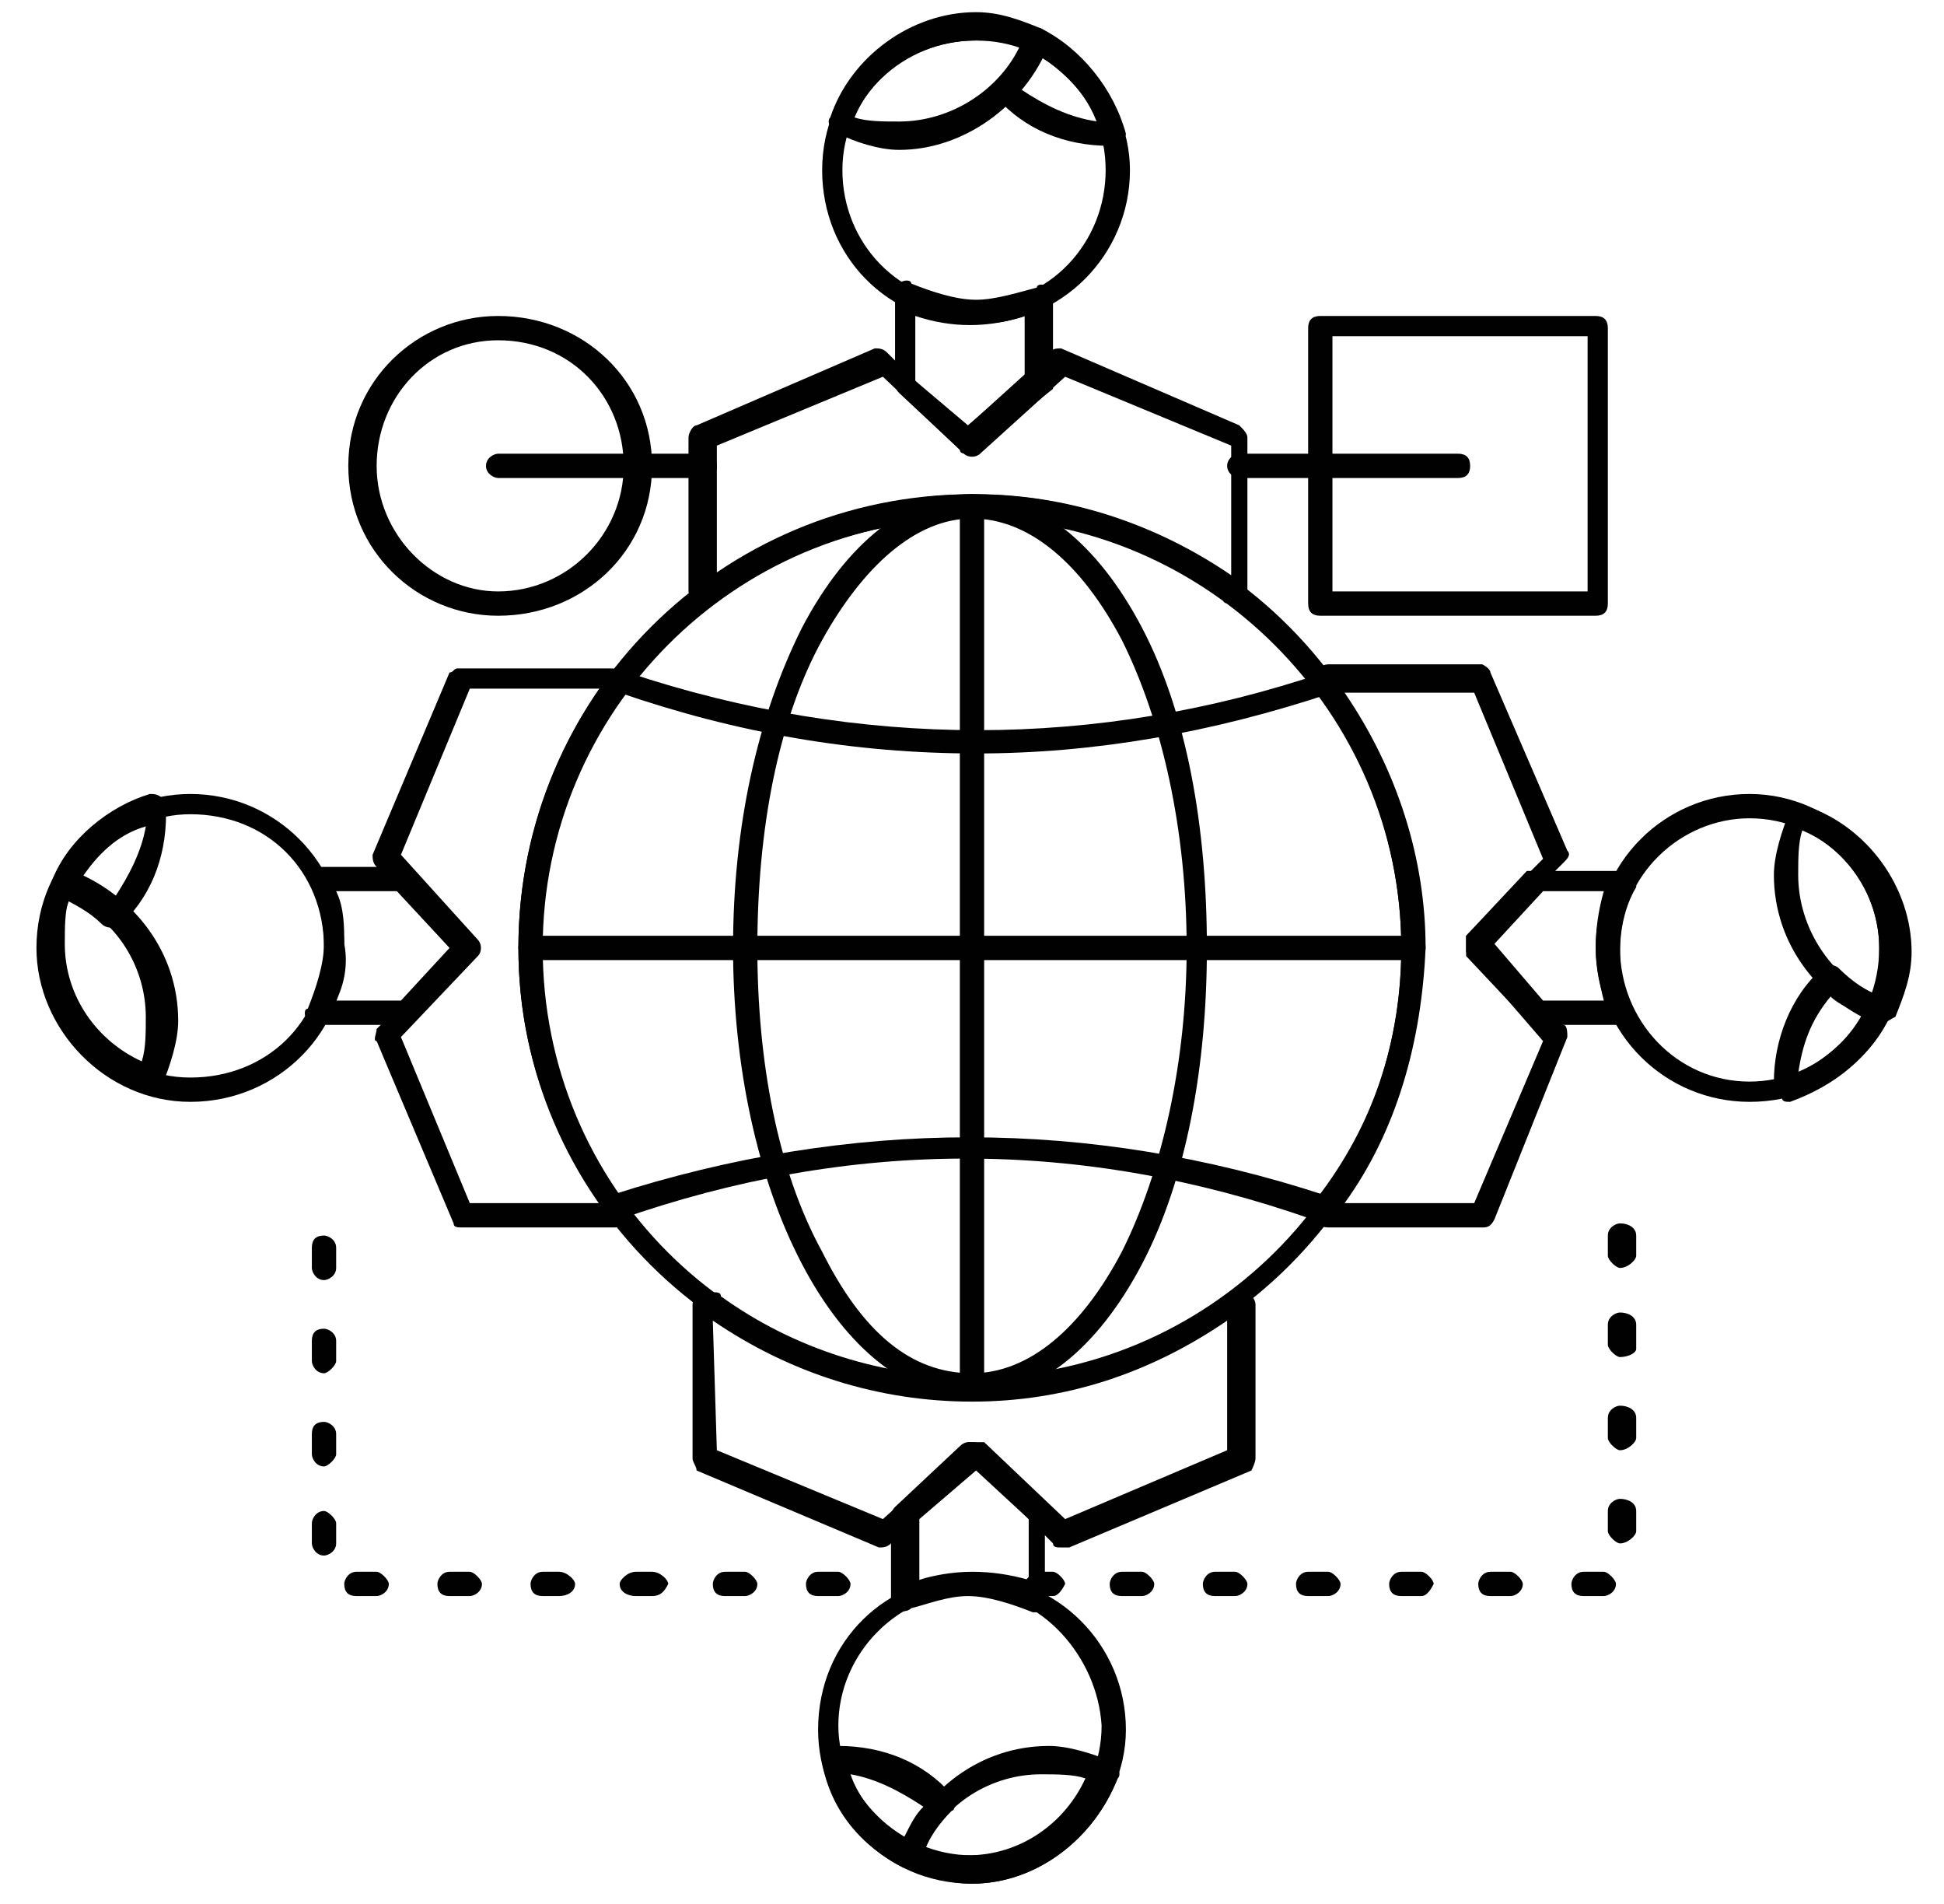
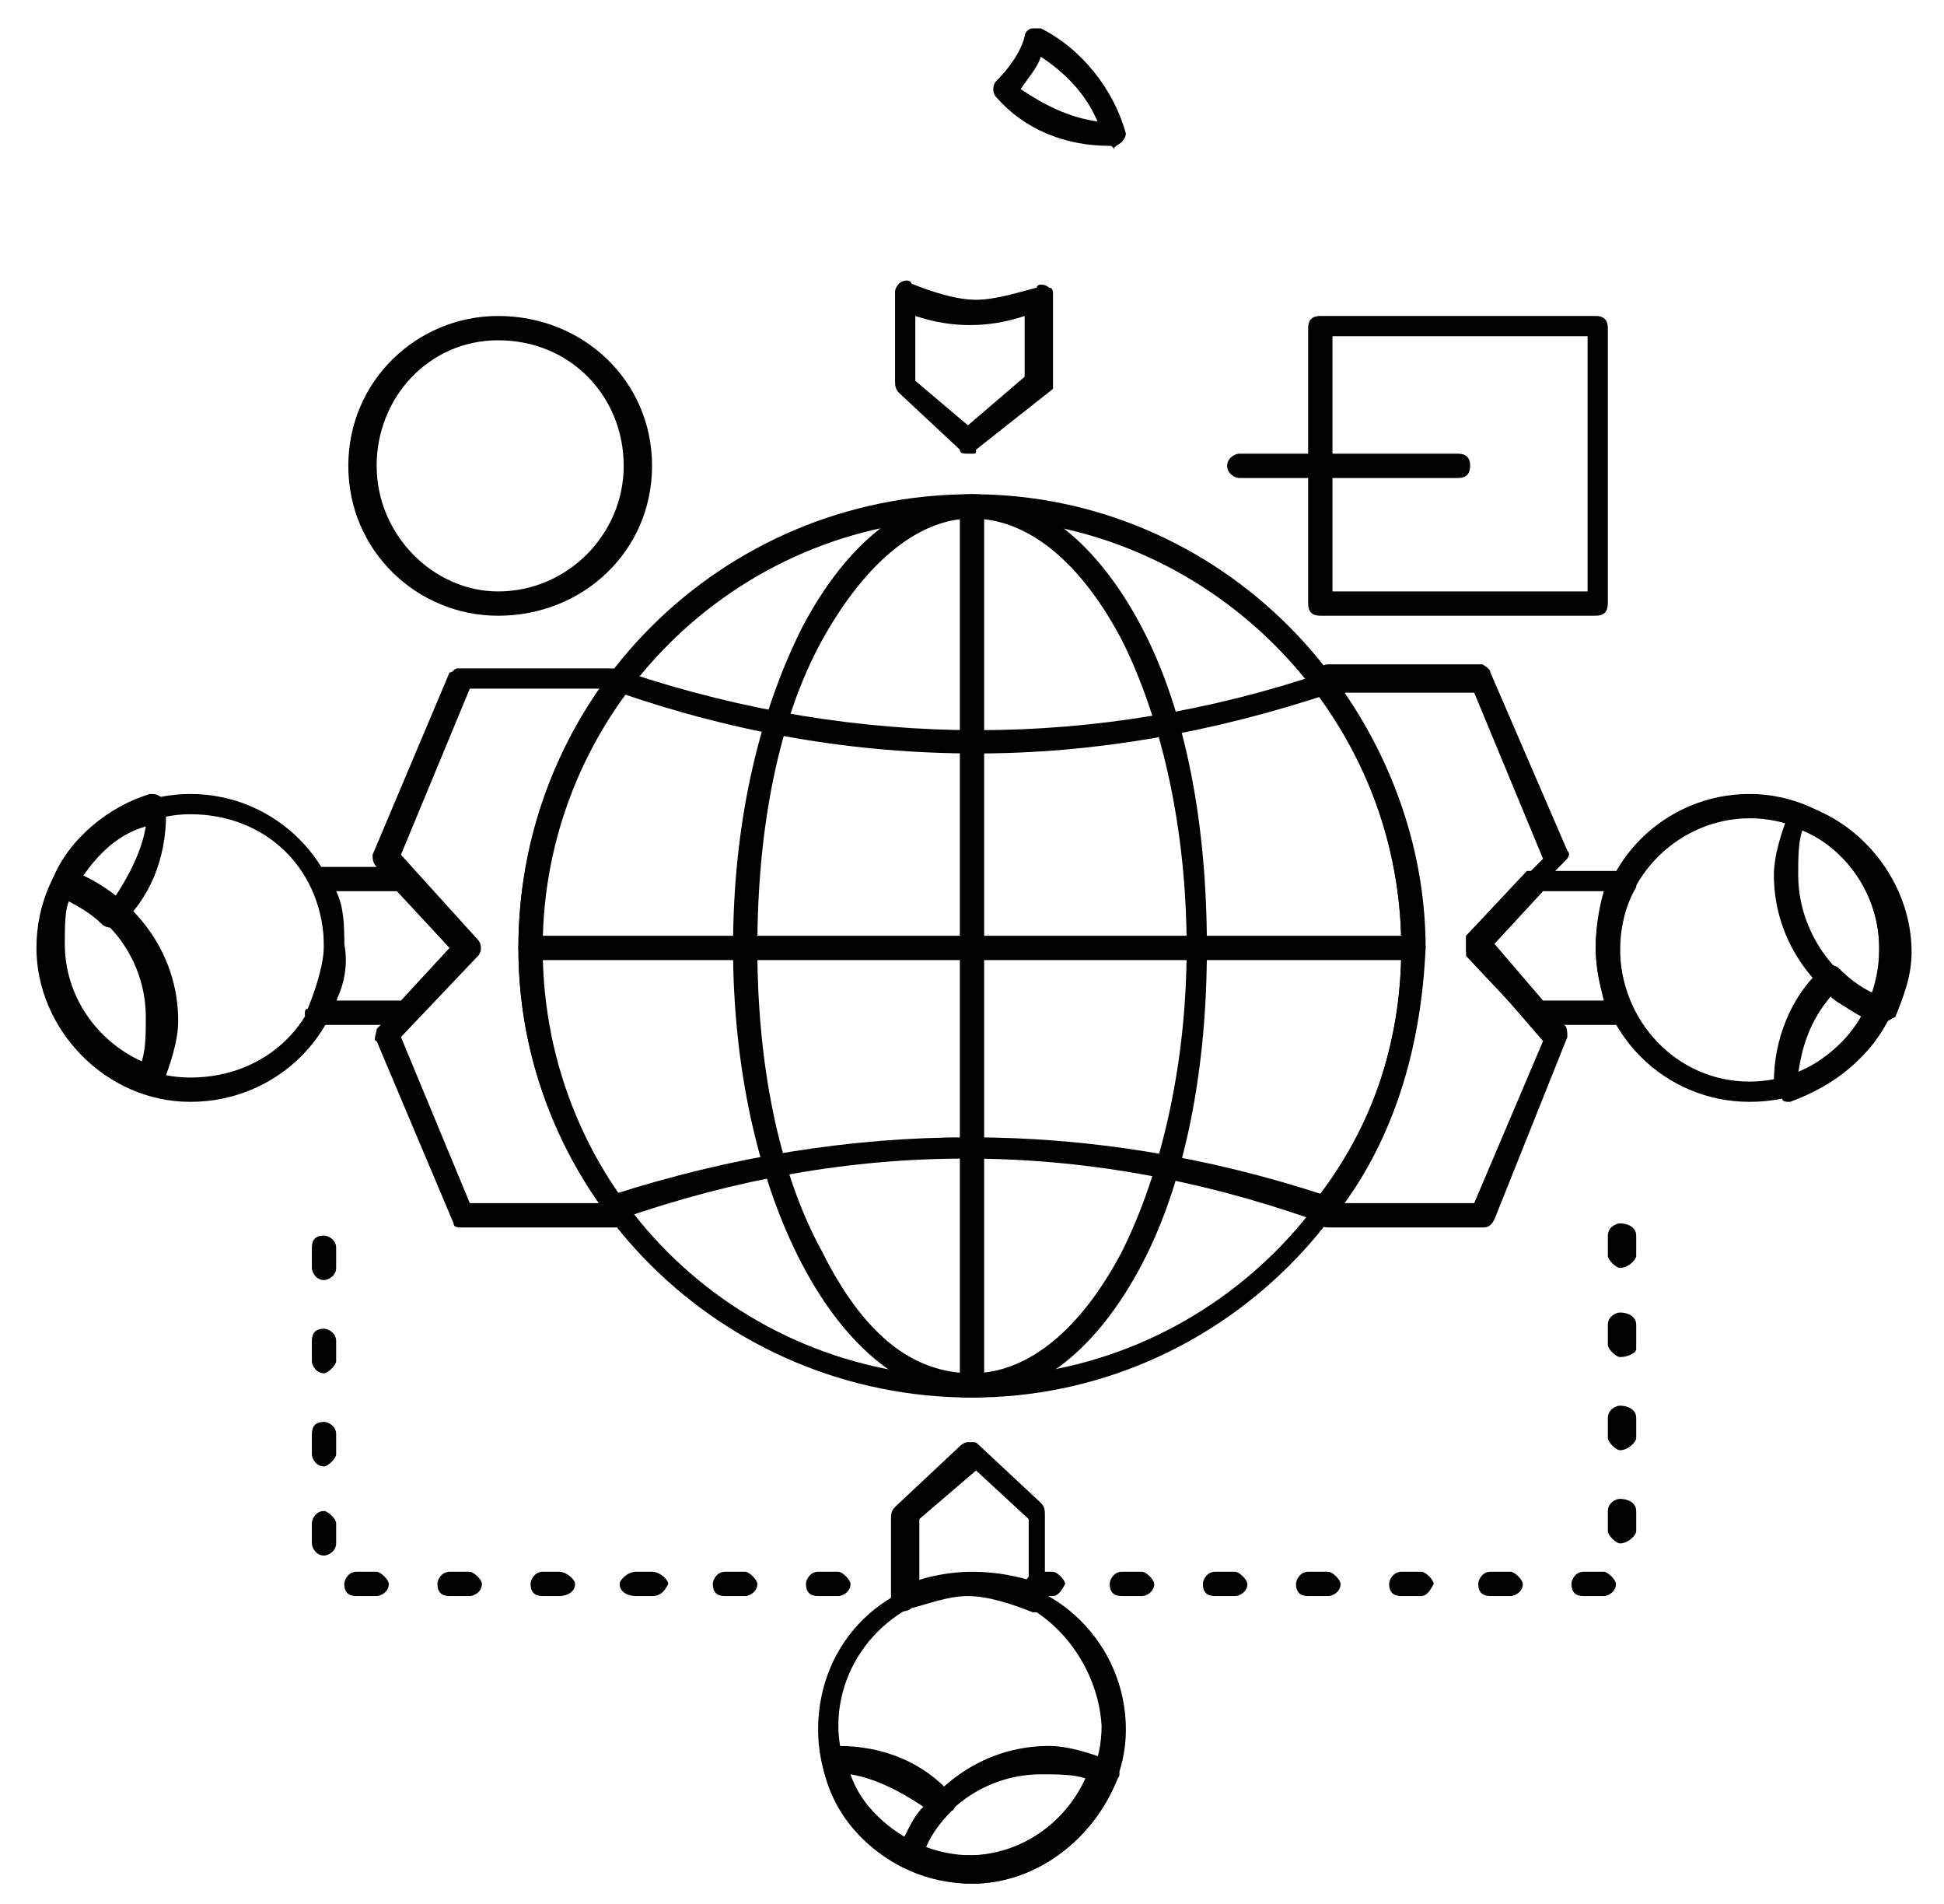
<svg xmlns="http://www.w3.org/2000/svg" version="1.2" viewBox="0 0 48 47" width="48" height="47">
  <style>.a{fill:#010101}</style>
  <path fill-rule="evenodd" class="a" d="m24 34.5c-6.2 0-11.2-5-11.2-11.1 0-6.2 5-11.2 11.2-11.2 6.1 0 11.1 5 11.1 11.2 0 6.1-5 11.1-11.1 11.1zm0-21.7c-5.9 0-10.6 4.8-10.6 10.6 0 5.9 4.7 10.6 10.6 10.6 5.8 0 10.6-4.7 10.6-10.6 0-5.8-4.8-10.6-10.6-10.6z" />
  <path class="a" d="m34.9 23.7h-21.8c-0.1 0-0.3-0.2-0.3-0.3 0-0.2 0.2-0.3 0.3-0.3h21.8c0.2 0 0.3 0.1 0.3 0.3 0 0.1-0.1 0.3-0.3 0.3z" />
  <path class="a" d="m24 34.5c-0.2 0-0.3-0.1-0.3-0.3v-21.7c0-0.1 0.1-0.3 0.3-0.3 0.1 0 0.3 0.2 0.3 0.3v21.8c0 0.1-0.2 0.2-0.3 0.2z" />
  <path class="a" d="m24.1 18.6c-3 0-5.9-0.5-8.8-1.5-0.2-0.1-0.3-0.2-0.2-0.4 0.1-0.1 0.2-0.2 0.4-0.1 5.7 1.9 11.6 1.9 17.2 0 0.1-0.1 0.3 0 0.4 0.1 0.1 0.2 0 0.3-0.2 0.4-3 1-5.9 1.5-8.8 1.5z" />
  <path class="a" d="m15.3 30.2c-0.2 0-0.3-0.1-0.3-0.3-0.1-0.1 0-0.3 0.1-0.4 5.9-1.9 11.8-1.9 17.6 0 0.1 0.1 0.2 0.3 0.1 0.4 0 0.2-0.2 0.3-0.4 0.2-5.7-2-11.4-2-17.1 0 0 0.1 0 0.1 0 0.1z" />
  <path fill-rule="evenodd" class="a" d="m24 34.5c-1.6 0-3.1-1.2-4.2-3.3-1.1-2.1-1.7-4.9-1.7-7.8 0-3 0.6-5.7 1.7-7.9 1.1-2.1 2.6-3.3 4.2-3.3 1.6 0 3.1 1.2 4.2 3.3 1.1 2.1 1.6 4.9 1.6 7.9 0 2.9-0.5 5.7-1.6 7.8-1.1 2.1-2.6 3.3-4.2 3.3zm0-21.7c-1.4 0-2.7 1.2-3.7 3-1.1 2-1.6 4.7-1.6 7.6 0 2.8 0.5 5.5 1.6 7.5 1 2 2.2 3 3.7 3 1.4 0 2.7-1.1 3.7-3 1-2 1.6-4.7 1.6-7.5 0-2.9-0.6-5.6-1.6-7.6-1-1.9-2.3-3-3.7-3z" />
  <path fill-rule="evenodd" class="a" d="m39.4 15.2h-6.8c-0.2 0-0.3-0.1-0.3-0.3v-6.8c0-0.2 0.1-0.3 0.3-0.3h6.8c0.2 0 0.3 0.1 0.3 0.3v6.8c0 0.2-0.1 0.3-0.3 0.3zm-6.5-0.6h6.3v-6.3h-6.3z" />
  <path fill-rule="evenodd" class="a" d="m12.3 15.2c-2 0-3.7-1.6-3.7-3.7 0-2.1 1.7-3.7 3.7-3.7 2.1 0 3.8 1.6 3.8 3.7 0 2.1-1.7 3.7-3.8 3.7zm0-6.8c-1.7 0-3 1.4-3 3.1 0 1.7 1.4 3.1 3 3.1 1.7 0 3.1-1.4 3.1-3.1 0-1.7-1.3-3.1-3.1-3.1z" />
  <path class="a" d="m36 11.8h-5.4c-0.1 0-0.3-0.1-0.3-0.3 0-0.2 0.2-0.3 0.3-0.3h5.4c0.2 0 0.3 0.1 0.3 0.3 0 0.2-0.1 0.3-0.3 0.3z" />
-   <path class="a" d="m17.4 11.8h-5.1c-0.1 0-0.3-0.1-0.3-0.3 0-0.2 0.2-0.3 0.3-0.3h5.1c0.2 0 0.3 0.1 0.3 0.3 0 0.2-0.1 0.3-0.3 0.3z" />
  <path class="a" d="m8 31.6c-0.2 0-0.3-0.2-0.3-0.3v-0.5c0-0.2 0.1-0.3 0.3-0.3 0.1 0 0.3 0.1 0.3 0.3v0.5c0 0.2-0.2 0.3-0.3 0.3zm0 2.3c-0.2 0-0.3-0.2-0.3-0.3v-0.5c0-0.2 0.1-0.3 0.3-0.3 0.1 0 0.3 0.1 0.3 0.3v0.5c0 0.1-0.2 0.3-0.3 0.3zm0 2.3c-0.2 0-0.3-0.2-0.3-0.3v-0.5c0-0.2 0.1-0.3 0.3-0.3 0.1 0 0.3 0.1 0.3 0.3v0.5c0 0.1-0.2 0.3-0.3 0.3zm0 2.2c-0.2 0-0.3-0.2-0.3-0.3v-0.5c0-0.1 0.1-0.3 0.3-0.3 0.1 0 0.3 0.2 0.3 0.3v0.5c0 0.2-0.2 0.3-0.3 0.3zm1.3 1h-0.5c-0.2 0-0.3-0.1-0.3-0.3 0-0.1 0.1-0.3 0.3-0.3h0.5c0.1 0 0.3 0.2 0.3 0.3 0 0.2-0.2 0.3-0.3 0.3zm2.3 0h-0.5c-0.2 0-0.3-0.1-0.3-0.3 0-0.1 0.1-0.3 0.3-0.3h0.5c0.1 0 0.3 0.2 0.3 0.3 0 0.2-0.2 0.3-0.3 0.3zm2.2 0h-0.4c-0.2 0-0.3-0.1-0.3-0.3 0-0.1 0.1-0.3 0.3-0.3h0.4c0.2 0 0.4 0.2 0.4 0.3 0 0.2-0.2 0.3-0.4 0.3zm2.3 0h-0.4c-0.2 0-0.4-0.1-0.4-0.3 0-0.1 0.2-0.3 0.4-0.3h0.4c0.2 0 0.4 0.2 0.4 0.3-0.1 0.2-0.2 0.3-0.4 0.3zm2.3 0h-0.5c-0.2 0-0.3-0.1-0.3-0.3 0-0.1 0.1-0.3 0.3-0.3h0.5c0.1 0 0.3 0.2 0.3 0.3 0 0.2-0.2 0.3-0.3 0.3zm2.3 0h-0.5c-0.2 0-0.3-0.1-0.3-0.3 0-0.1 0.1-0.3 0.3-0.3h0.5c0.1 0 0.3 0.2 0.3 0.3 0 0.2-0.2 0.3-0.3 0.3z" />
  <path class="a" d="m40 31.3c-0.1 0-0.3-0.2-0.3-0.3v-0.5c0-0.2 0.2-0.3 0.3-0.3 0.2 0 0.4 0.1 0.4 0.3v0.5c0 0.1-0.2 0.3-0.4 0.3zm0 2.2c-0.1 0-0.3-0.2-0.3-0.3v-0.5c0-0.2 0.2-0.3 0.3-0.3 0.2 0 0.4 0.1 0.4 0.3v0.6c0 0.1-0.2 0.2-0.4 0.2zm0 2.3c-0.1 0-0.3-0.2-0.3-0.3v-0.5c0-0.2 0.2-0.3 0.3-0.3 0.2 0 0.4 0.1 0.4 0.3v0.5c0 0.1-0.2 0.3-0.4 0.3zm0 2.3c-0.1 0-0.3-0.2-0.3-0.3v-0.5c0-0.2 0.2-0.3 0.3-0.3 0.2 0 0.4 0.1 0.4 0.3v0.5c0 0.1-0.2 0.3-0.4 0.3zm-14 1.3h-0.4c-0.1 0-0.3-0.1-0.3-0.3 0-0.1 0.2-0.3 0.3-0.3h0.4c0.1 0 0.3 0.2 0.3 0.3-0.1 0.2-0.2 0.3-0.3 0.3zm2.2 0h-0.5c-0.2 0-0.3-0.1-0.3-0.3 0-0.1 0.1-0.3 0.3-0.3h0.5c0.1 0 0.3 0.2 0.3 0.3 0 0.2-0.2 0.3-0.3 0.3zm2.3 0h-0.5c-0.2 0-0.3-0.1-0.3-0.3 0-0.1 0.1-0.3 0.3-0.3h0.5c0.1 0 0.3 0.2 0.3 0.3 0 0.2-0.2 0.3-0.3 0.3zm2.3 0h-0.5c-0.2 0-0.3-0.1-0.3-0.3 0-0.1 0.1-0.3 0.3-0.3h0.5c0.1 0 0.3 0.2 0.3 0.3 0 0.2-0.2 0.3-0.3 0.3zm2.3 0h-0.5c-0.2 0-0.3-0.1-0.3-0.3 0-0.1 0.1-0.3 0.3-0.3h0.5c0.1 0 0.3 0.2 0.3 0.3-0.1 0.2-0.2 0.3-0.3 0.3zm2.2 0h-0.5c-0.2 0-0.3-0.1-0.3-0.3 0-0.1 0.1-0.3 0.3-0.3h0.5c0.1 0 0.3 0.2 0.3 0.3 0 0.2-0.2 0.3-0.3 0.3zm2.3 0h-0.5c-0.2 0-0.3-0.1-0.3-0.3 0-0.1 0.1-0.3 0.3-0.3h0.5c0.1 0 0.3 0.2 0.3 0.3 0 0.2-0.2 0.3-0.3 0.3z" />
-   <path fill-rule="evenodd" class="a" d="m24.1 8c-2.2 0-3.8-1.7-3.8-3.8 0-2.1 1.7-3.8 3.8-3.8 2 0 3.8 1.8 3.8 3.8 0 2.1-1.7 3.8-3.8 3.8zm0-7c-1.8 0-3.3 1.4-3.3 3.2 0 1.8 1.4 3.3 3.3 3.3 1.8 0 3.2-1.5 3.2-3.3 0-1.8-1.4-3.2-3.2-3.2z" />
  <path fill-rule="evenodd" class="a" d="m27.4 3.6c-1.1 0-2.1-0.4-2.8-1.2-0.1-0.1-0.1-0.3 0-0.4 0.3-0.3 0.6-0.7 0.7-1.1 0-0.1 0.1-0.2 0.2-0.2q0.1 0 0.2 0c1 0.5 1.8 1.5 2.1 2.6 0 0 0 0.1-0.1 0.2-0.1 0.1-0.2 0.1-0.2 0.2 0-0.1-0.1-0.1-0.1-0.1zm-2.2-1.4c0.6 0.4 1.2 0.7 1.9 0.8-0.3-0.7-0.8-1.2-1.4-1.6-0.1 0.3-0.3 0.5-0.5 0.8z" />
-   <path fill-rule="evenodd" class="a" d="m22.2 3.7c-0.5 0-1.1-0.2-1.5-0.4-0.2-0.1-0.3-0.3-0.2-0.4 0.5-1.5 2-2.6 3.6-2.6 0.6 0 1.1 0.2 1.6 0.4 0.2 0.1 0.3 0.3 0.2 0.4-0.6 1.5-2.1 2.6-3.7 2.6zm-1.1-0.8c0.3 0.1 0.7 0.1 1.1 0.1 1.3 0 2.5-0.8 3-1.9-0.4-0.1-0.8-0.1-1.1-0.1-1.3 0-2.5 0.7-3 1.9z" />
-   <path fill-rule="evenodd" class="a" d="m30.6 14.9h-0.2c-0.1 0-0.2 0-0.2-0.1-1.8-1.3-3.9-2-6.2-2-2.2 0-4.5 0.7-6.3 2-0.1 0-0.1 0.1-0.1 0.1h-0.3c-0.1 0-0.3-0.2-0.3-0.3v-3.8c0-0.1 0.1-0.3 0.2-0.3l4.4-1.9c0.1 0 0.2 0 0.3 0.1l1.9 1.9 2.1-1.9c0.1-0.1 0.2-0.1 0.3-0.1l4.4 1.9c0.1 0.1 0.2 0.2 0.2 0.3v3.8c0.1 0.1 0 0.3-0.2 0.3zm-12.9-3.9v3.2c1.9-1.3 4.1-2 6.4-2 2.2 0 4.4 0.7 6.3 2v-3.2l-4.1-1.7-2.1 1.9c-0.1 0.1-0.3 0.1-0.4 0l-2-1.9z" />
  <path fill-rule="evenodd" class="a" d="m24 11.2h-0.1c-0.1 0-0.2 0-0.2-0.1l-1.5-1.4c-0.1-0.1-0.1-0.2-0.1-0.3v-2.2c0-0.1 0.1-0.2 0.1-0.2 0.1-0.1 0.3-0.1 0.3 0 0.5 0.2 1.1 0.4 1.6 0.4 0.5 0 1.1-0.2 1.5-0.3 0-0.1 0.2-0.1 0.3 0 0.1 0 0.1 0.1 0.1 0.2v2.1c0 0 0 0.1 0 0.2l-1.9 1.5c0 0.1 0 0.1-0.1 0.1zm-1.4-1.8l1.3 1.1 1.4-1.2v-1.5c-0.9 0.3-1.8 0.3-2.7 0z" />
  <path fill-rule="evenodd" class="a" d="m43.2 27.2c-2.1 0-3.8-1.7-3.8-3.8 0-2.1 1.7-3.8 3.8-3.8 2.1 0 3.8 1.8 3.8 3.8 0.1 2.2-1.7 3.8-3.8 3.8zm0-7c-1.7 0-3.2 1.4-3.2 3.2 0 1.8 1.4 3.3 3.2 3.3 1.7 0 3.2-1.4 3.2-3.3 0-1.7-1.4-3.2-3.2-3.2z" />
  <path fill-rule="evenodd" class="a" d="m44.2 27.2c-0.1 0-0.2 0-0.2-0.1-0.1-0.1-0.1-0.2-0.2-0.3 0 0 0 0 0-0.1 0-1 0.4-2.1 1.2-2.8 0.1-0.1 0.3-0.1 0.4 0 0.3 0.3 0.7 0.6 1.1 0.7 0.1 0 0.2 0.1 0.2 0.2q0 0.1 0 0.2c-0.5 1.1-1.4 1.8-2.5 2.2zm1-2.6c-0.5 0.6-0.7 1.2-0.8 1.9 0.6-0.3 1.2-0.8 1.6-1.4-0.3-0.2-0.6-0.3-0.8-0.5z" />
  <path fill-rule="evenodd" class="a" d="m46.4 25.3c-1.5-0.6-2.6-2-2.6-3.7 0-0.5 0.2-1.1 0.4-1.6 0.1-0.1 0.3-0.2 0.4-0.1 1.5 0.5 2.6 2 2.6 3.6 0 0.6-0.2 1.1-0.4 1.6-0.2 0.1-0.3 0.2-0.4 0.2zm-1.9-4.8c-0.1 0.3-0.1 0.7-0.1 1.1 0 1.3 0.8 2.5 1.9 3 0.1-0.4 0.1-0.8 0.1-1.2 0-1.2-0.7-2.4-1.9-2.9z" />
  <path fill-rule="evenodd" class="a" d="m36.6 30.3h-3.8c-0.2 0-0.4-0.1-0.4-0.3v-0.2c0-0.1 0-0.2 0.1-0.2 1.4-1.8 2.1-3.9 2.1-6.2 0-2.2-0.7-4.5-2.1-6.3 0-0.1-0.1-0.1-0.1-0.1v-0.3c0-0.1 0.2-0.3 0.4-0.3h3.8c0 0 0.2 0.1 0.2 0.2l1.9 4.4c0.1 0.1 0 0.2-0.1 0.3l-1.9 1.9 1.9 2.1c0.1 0 0.1 0.2 0.1 0.3l-1.8 4.5c-0.1 0.2-0.2 0.2-0.3 0.2zm-3.4-0.6h3.2l1.7-4-1.9-2.2c0-0.1 0-0.3 0-0.4l1.9-1.9-1.7-4.1h-3.2c1.3 1.9 2 4.1 2 6.3-0.1 2.3-0.7 4.5-2 6.3z" />
  <path fill-rule="evenodd" class="a" d="m40.1 25.3h-2c-0.1 0-0.2 0-0.3 0l-1.6-1.7c0-0.1 0-0.2 0-0.2v-0.1c0-0.1 0-0.2 0-0.2l1.5-1.6c0 0 0.1 0 0.2 0h2.2c0.1 0 0.3 0 0.3 0.1 0 0.1 0 0.3 0 0.3-0.3 0.5-0.4 1.1-0.4 1.6 0 0.5 0 1 0.3 1.4 0 0.1 0.1 0.1 0.1 0.2 0 0.1-0.1 0.2-0.3 0.2zm-2-0.6h1.5c-0.1-0.4-0.2-0.9-0.2-1.3q0-0.7 0.2-1.4h-1.5l-1.2 1.3z" />
  <path fill-rule="evenodd" class="a" d="m24 46.5c-2.2 0-3.8-1.8-3.8-3.8 0-2.2 1.7-3.8 3.8-3.8 2.1 0 3.8 1.7 3.8 3.8 0 2-1.8 3.8-3.8 3.8zm0-7.2c-1.8 0-3.3 1.5-3.3 3.3 0 1.7 1.5 3.2 3.3 3.2 1.7 0 3.2-1.4 3.2-3.2-0.1-1.7-1.5-3.3-3.2-3.3z" />
  <path fill-rule="evenodd" class="a" d="m22.5 46.1c-0.1 0-0.1 0-0.2 0-1-0.5-1.8-1.4-2-2.6 0 0 0-0.1 0-0.2 0.1-0.1 0.2-0.1 0.3-0.2 0.1 0 0.1 0 0.1 0 1.1 0 2.1 0.4 2.8 1.2 0.1 0.1 0.1 0.4 0 0.4-0.3 0.3-0.6 0.7-0.7 1.1 0 0.1-0.1 0.2-0.2 0.2-0.1 0.1-0.1 0.1-0.1 0.1zm-1.5-2.3c0.2 0.6 0.7 1.2 1.3 1.6 0.2-0.4 0.3-0.6 0.5-0.8-0.6-0.4-1.2-0.7-1.8-0.8z" />
  <path fill-rule="evenodd" class="a" d="m24 46.5c-0.6 0-1.1-0.2-1.6-0.4-0.2-0.1-0.2-0.3-0.2-0.4 0.6-1.5 2-2.6 3.7-2.6 0.5 0 1.1 0.2 1.6 0.4 0.1 0.1 0.2 0.3 0.1 0.4-0.6 1.5-2 2.6-3.6 2.6zm-1.2-0.8c0.3 0.1 0.7 0.1 1.1 0.1 1.3 0 2.4-0.8 2.9-1.9-0.3-0.1-0.7-0.1-1.1-0.1-1.2 0-2.4 0.7-2.9 1.9z" />
-   <path fill-rule="evenodd" class="a" d="m26.2 38.2c-0.1 0-0.2 0-0.2-0.1l-1.9-1.9-2.1 1.9c-0.1 0.1-0.2 0.1-0.3 0.1l-4.5-1.9c0-0.1-0.1-0.2-0.1-0.3v-3.8c0-0.1 0.1-0.3 0.3-0.3h0.2c0.1 0 0.2 0 0.2 0.1 1.8 1.3 4 2 6.3 2 2.2 0 4.4-0.7 6.2-2 0.1 0 0.1-0.1 0.2-0.1h0.2c0.2 0 0.3 0.2 0.3 0.3v3.8c0 0.1-0.1 0.3-0.1 0.3l-4.5 1.9c-0.1 0-0.1 0-0.2 0zm-8.5-2.4l4.1 1.7 2.1-1.9c0.1 0 0.3 0 0.4 0l2 1.9 4-1.7v-3.2c-1.9 1.3-4 2-6.3 2-2.3 0-4.5-0.7-6.4-2z" />
  <path fill-rule="evenodd" class="a" d="m25.5 39.8c-0.5-0.2-1.1-0.4-1.6-0.4-0.5 0-1 0.2-1.4 0.3-0.1 0.1-0.3 0.1-0.3 0-0.1 0-0.2-0.1-0.2-0.2v-2c0-0.1 0-0.2 0.1-0.3l1.6-1.5c0.1-0.1 0.2-0.1 0.2-0.1h0.1c0.1 0 0.1 0 0.2 0.1l1.5 1.4c0.1 0.1 0.1 0.2 0.1 0.3v2.2c0 0.1-0.1 0.2-0.2 0.2 0 0 0 0-0.1 0zm0.1 0q0.2 0 0 0zm-1.6-1q0.7 0 1.4 0.2v-1.5l-1.3-1.2-1.4 1.2v1.5c0.3-0.1 0.8-0.2 1.3-0.2z" />
  <path fill-rule="evenodd" class="a" d="m4.7 27.2c-2.1 0-3.8-1.8-3.8-3.8 0-2.2 1.8-3.8 3.8-3.8 2.1 0 3.8 1.7 3.8 3.8 0.1 2-1.6 3.8-3.8 3.8zm0-7.1c-1.7 0-3.2 1.4-3.2 3.3 0 1.7 1.4 3.2 3.2 3.2 1.9 0 3.3-1.4 3.3-3.2 0-1.9-1.4-3.3-3.3-3.3z" />
  <path fill-rule="evenodd" class="a" d="m2.8 22.9c-0.1 0-0.2 0-0.3-0.1-0.3-0.3-0.7-0.5-1.1-0.7-0.1 0-0.1-0.1-0.1-0.2q0-0.1 0-0.2c0.4-1 1.4-1.8 2.4-2.1 0.1 0 0.2 0 0.3 0.1 0 0.1 0 0.2 0.1 0.3 0 0 0 0 0 0.1 0 1.1-0.4 2.1-1.2 2.8 0-0.1-0.1 0-0.1 0zm-0.8-1.2c0.3 0.2 0.5 0.3 0.8 0.5 0.4-0.6 0.7-1.2 0.8-1.8-0.7 0.2-1.2 0.7-1.6 1.3z" />
  <path fill-rule="evenodd" class="a" d="m3.6 26.9c-1.5-0.5-2.6-2-2.6-3.6 0-0.6 0.2-1.1 0.4-1.6 0.1-0.2 0.3-0.2 0.4-0.2 1.5 0.6 2.6 2 2.6 3.7 0 0.5-0.2 1.1-0.4 1.6-0.2 0-0.3 0.1-0.4 0.1zm-1.9-4.7c-0.1 0.3-0.1 0.7-0.1 1.1 0 1.3 0.8 2.4 1.9 2.9 0.1-0.3 0.1-0.7 0.1-1.1 0-1.2-0.7-2.4-1.9-2.9z" />
  <path fill-rule="evenodd" class="a" d="m15.2 30.3h-3.8c-0.1 0-0.2 0-0.2-0.1l-1.9-4.5c-0.1 0 0-0.2 0-0.3l1.9-1.9-1.9-2.1c-0.1-0.1-0.1-0.2-0.1-0.3l1.9-4.5c0.1 0 0.1-0.1 0.2-0.1h3.8c0.2 0 0.3 0.1 0.3 0.3v0.2c0 0.1 0 0.2-0.1 0.2-1.3 1.8-2 4-2 6.2 0 2.3 0.7 4.5 2 6.3 0 0.1 0.1 0.1 0.1 0.2v0.2c0.1 0.1-0.1 0.2-0.2 0.2zm-3.6-0.6h3.2c-1.3-1.9-2-4-2-6.3 0-2.3 0.7-4.5 2-6.4h-3.2l-1.7 4.1 1.9 2.1c0.1 0.1 0.1 0.3 0 0.4l-1.9 2z" />
  <path fill-rule="evenodd" class="a" d="m10 25.3h-2.2c0 0-0.2 0-0.2-0.1-0.1-0.1-0.1-0.3 0-0.3 0.2-0.5 0.4-1.1 0.4-1.6 0-0.5-0.1-1-0.3-1.4-0.1-0.1-0.1-0.3 0-0.4 0.1 0 0.1-0.1 0.2-0.1h2.1c0 0 0.1 0 0.2 0.1l1.5 1.6c0.1 0.1 0.1 0.2 0.1 0.2v0.1c0 0 0 0.1-0.1 0.2l-1.4 1.5q-0.1 0.2-0.3 0.2zm-1.7-0.6h1.6l1.2-1.3-1.3-1.4h-1.5c0.2 0.4 0.2 0.9 0.2 1.3 0.1 0.5 0 1-0.2 1.4z" />
</svg>